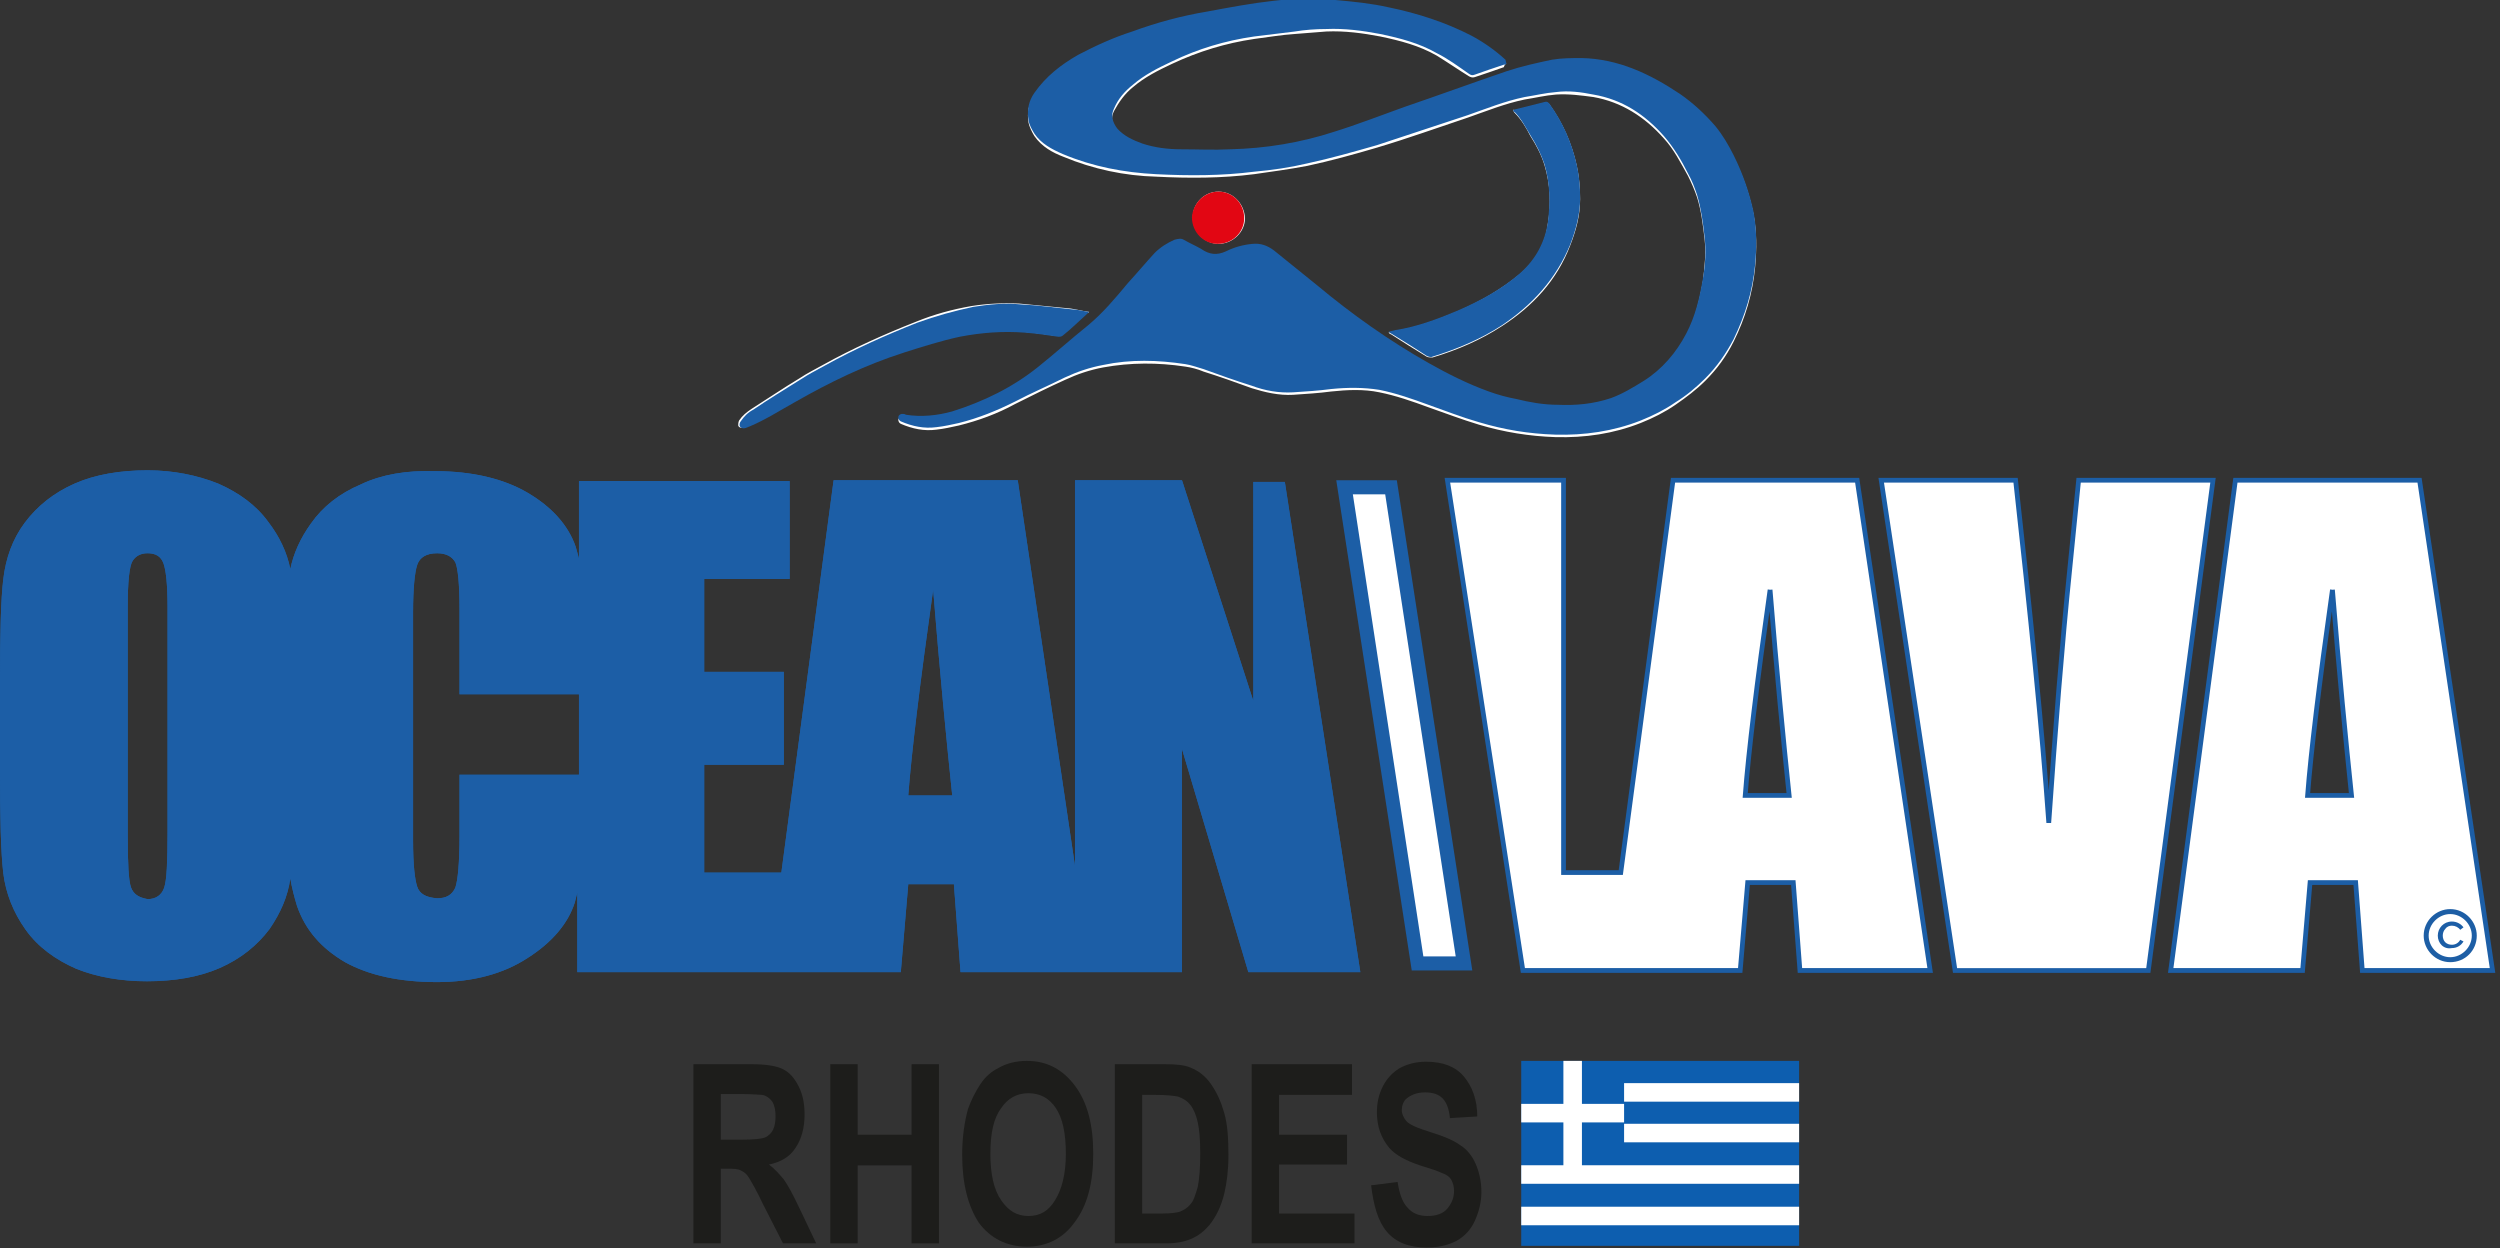
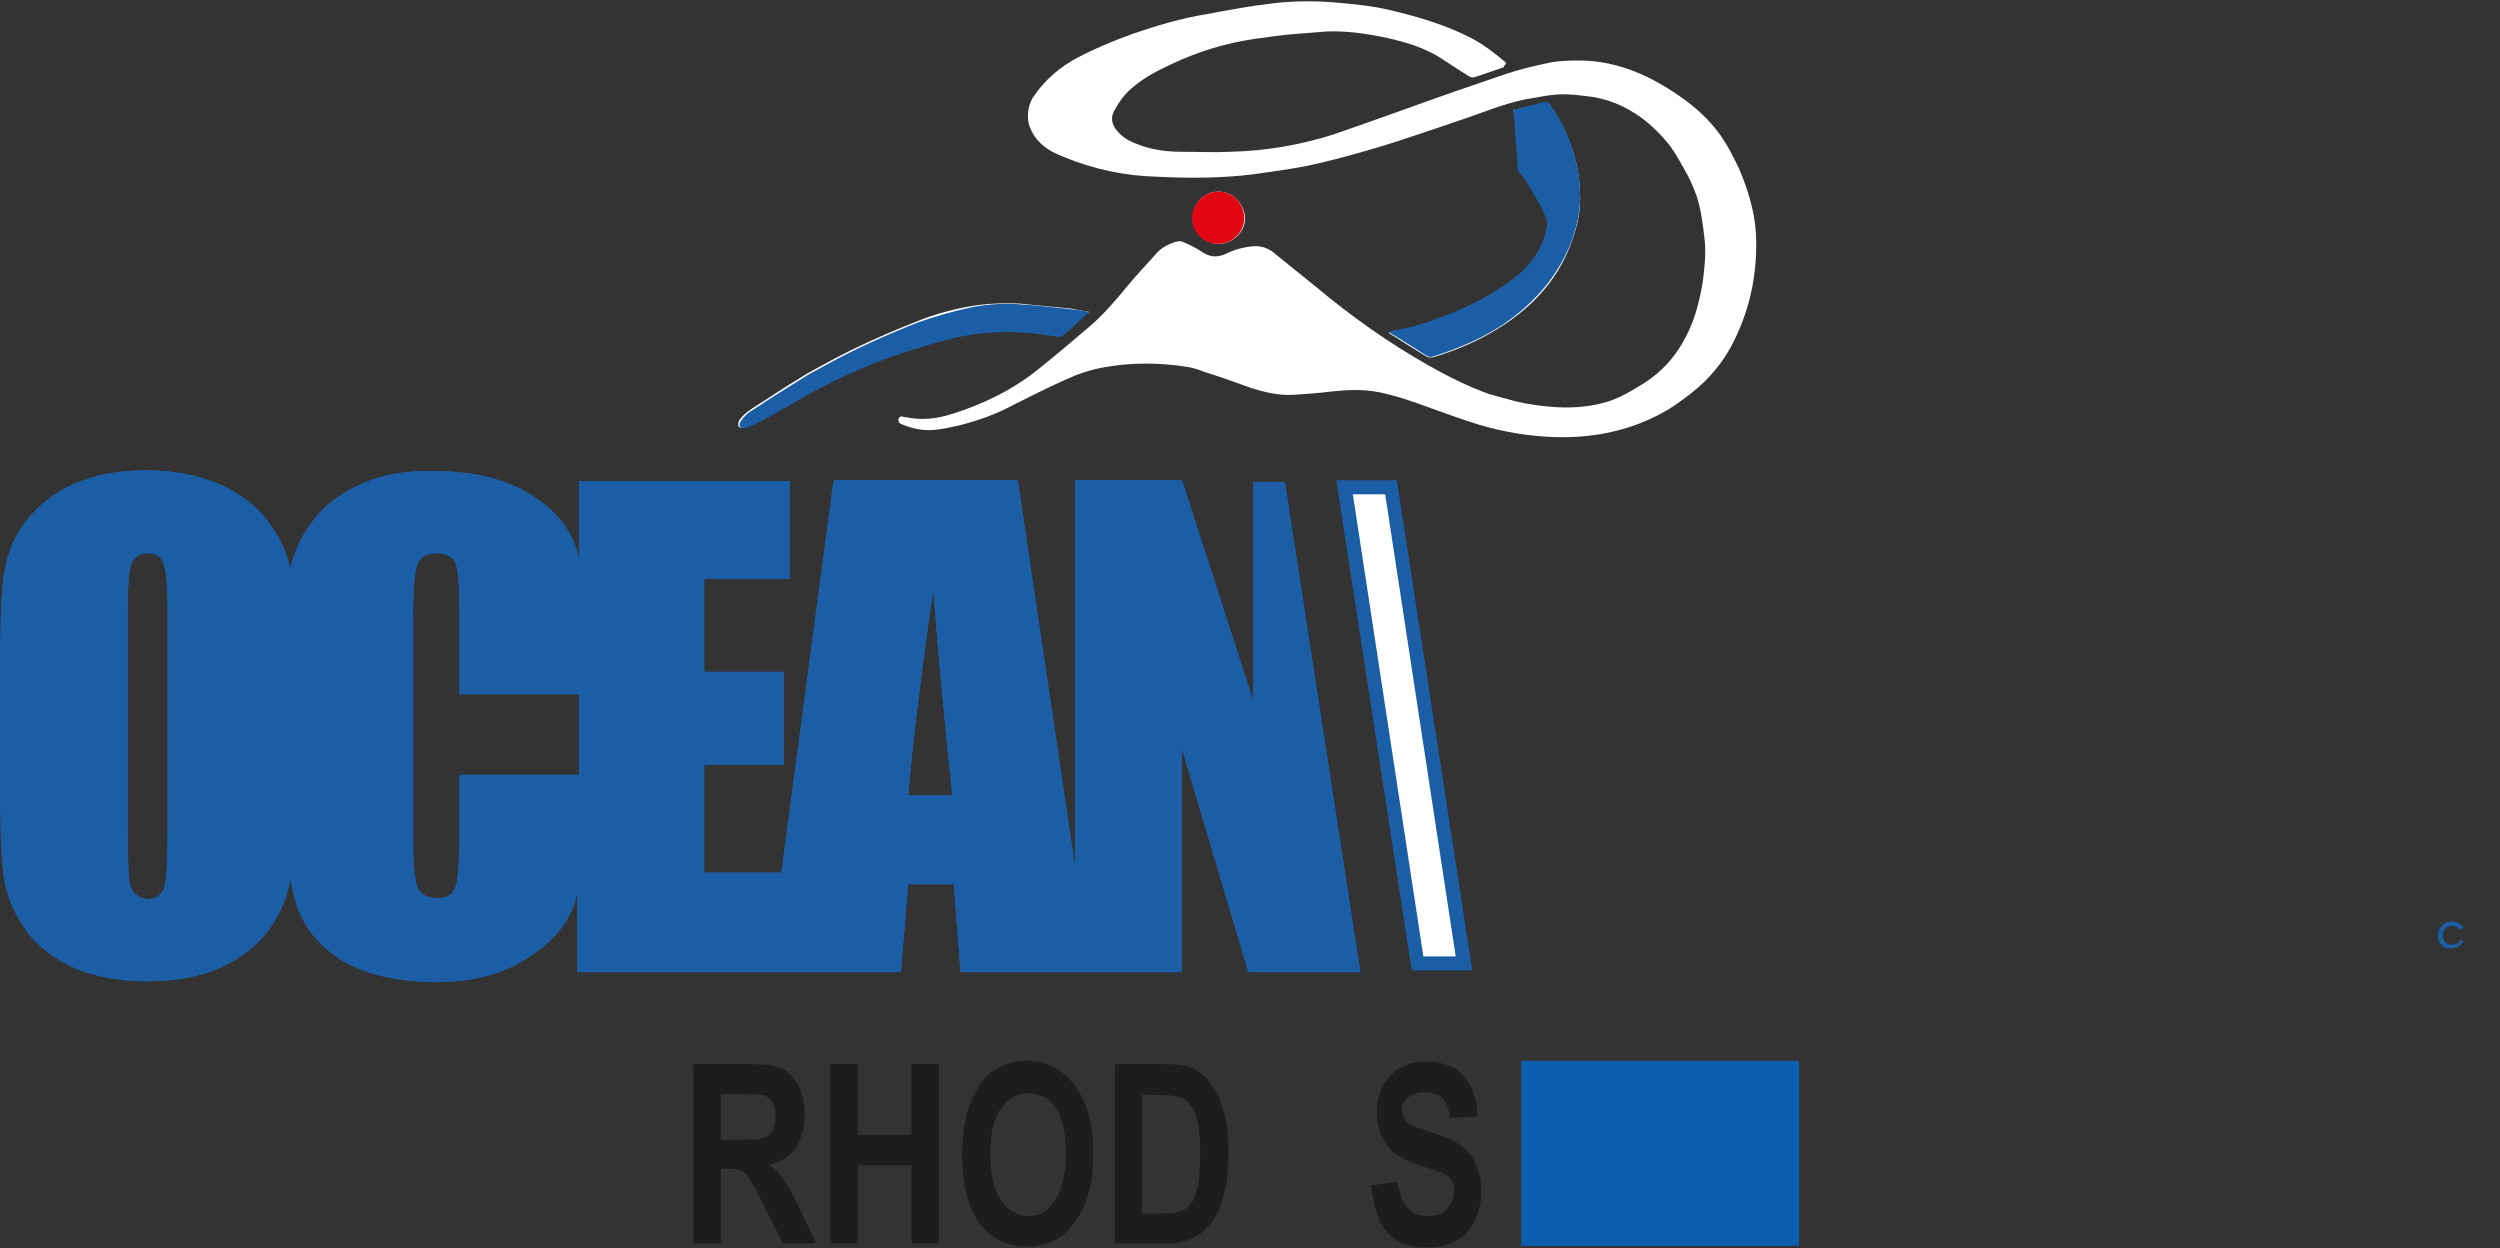
<svg xmlns="http://www.w3.org/2000/svg" xmlns:xlink="http://www.w3.org/1999/xlink" version="1.1" id="Isolationsmodus" x="0px" y="0px" width="301.4px" height="150.5px" viewBox="8 95.5 301.4 150.5" enable-background="new 8 95.5 301.4 150.5" xml:space="preserve">
  <rect x="8" y="95.5" width="301.4" height="150.5" fill="#333333" stroke="none" />
  <g>
    <g id="XMLID_6896_">
      <g id="XMLID_6900_">
        <g id="XMLID_6983_">
          <polygon fill="#FFFFFF" points="178.9,211.6 170.1,154.3 175.7,154.3 184.5,211.6     " />
          <g>
            <path fill="#1C5EA6" d="M175,155.1l8.5,55.7h-3.9l-8.5-55.7H175 M176.4,153.4h-7.3l9.1,59.1h7.3L176.4,153.4L176.4,153.4z" />
          </g>
        </g>
-         <path id="XMLID_6977_" fill="#FFFFFF" stroke="#1C5EA6" stroke-width="0.572" stroke-miterlimit="10" d="M221.4,166.6     c0.8,9.9,1.6,18.1,2.3,24.8h-5.3C218.8,186.2,219.8,177.9,221.4,166.6 M209.7,153.4l-6.3,47.3h-6.9v-47.3h-14l9.1,59.1h26.2     l0.9-10.6h5.5l0.8,10.6h15.7l-8.8-59.1H209.7z M258.6,153.4l-1.1,11c-0.9,8.8-1.7,18.9-2.5,30.3c-0.8-11.3-2.2-25-4-41.3h-16.2     l8.9,59.1H267l7.8-59.1H258.6z M289.2,166.6c0.8,9.9,1.6,18.1,2.3,24.8h-5.3C286.6,186.2,287.6,177.9,289.2,166.6 M277.5,153.4     l-7.8,59.1h15.9l0.9-10.6h5.5l0.8,10.6h15.7l-8.8-59.1H277.5z" />
        <g id="XMLID_6912_">
          <defs>
            <path id="XMLID_6913_" d="M120.5,166.6c0.8,9.9,1.6,18.1,2.3,24.8h-5.3C117.9,186.2,118.9,177.9,120.5,166.6 M23.8,202.5       c-0.3-0.8-0.4-2.9-0.4-6.3v-27.6c0-3,0.2-4.9,0.6-5.5c0.4-0.6,1-0.9,1.8-0.9c1,0,1.6,0.4,1.9,1.2c0.3,0.8,0.5,2.5,0.5,5.3v27.2       c0,3.5-0.1,5.7-0.4,6.6c-0.3,0.9-1,1.4-2,1.4C24.7,203.7,24.1,203.3,23.8,202.5 M58.3,202.4c-0.3-0.9-0.5-2.7-0.5-5.6v-27.4       c0-3,0.2-4.9,0.5-5.8c0.3-0.9,1.1-1.4,2.4-1.4c1.1,0,1.8,0.4,2.2,1.1c0.3,0.7,0.5,2.6,0.5,5.6v10.3h14.4v9.7H63.4v7.4       c0,3.2-0.2,5.3-0.5,6.2c-0.4,0.9-1.1,1.3-2.2,1.3C59.4,203.7,58.6,203.3,58.3,202.4 M51.5,153.9c-2.6,1.1-4.6,2.7-6,4.7       c-1.3,1.8-2.1,3.6-2.5,5.5c-0.4-2-1.3-3.9-2.6-5.6c-1.5-2.1-3.6-3.6-6.1-4.7c-2.5-1-5.4-1.6-8.5-1.6c-3.3,0-6.3,0.5-8.8,1.6       c-2.5,1.1-4.5,2.7-6,4.7c-1.5,2-2.3,4.3-2.6,6.8C8.1,167.7,8,172,8,177.9V188c0,6.1,0.1,10.3,0.4,12.8c0.3,2.4,1.2,4.7,2.7,6.8       c1.5,2.1,3.6,3.6,6.1,4.7c2.5,1,5.4,1.5,8.5,1.5c3.3,0,6.3-0.5,8.8-1.6c2.5-1.1,4.5-2.7,6-4.7c1.3-1.9,2.2-3.9,2.5-6.1       c0.2,1.2,0.5,2.3,0.8,3.3c1,2.9,2.9,5.1,5.8,6.8c2.9,1.6,6.6,2.4,11.1,2.4c4.3,0,8-1,10.9-2.9c3-1.9,4.9-4.2,5.7-6.7       c0.1-0.4,0.2-0.8,0.3-1.2v9.6h39l0.9-10.6h5.5l0.8,10.6h26.7v-26.9l8,26.9h13.5l-9.1-59.1h-3.8V180l-8.6-26.6h-12.9v46.5       l-6.9-46.5h-22.2l-6.3,47.3h-9.3v-13h9.6v-11.2h-9.6v-11.2h10.3v-11.8H77.8v9.4c-0.1-0.5-0.3-1.1-0.4-1.5       c-0.9-2.6-2.9-4.8-5.8-6.5c-2.9-1.7-6.7-2.6-11.2-2.6C57,152.2,54,152.7,51.5,153.9" />
          </defs>
          <use xlink:href="#XMLID_6913_" overflow="visible" fill="#1C5EA6" />
          <clipPath id="XMLID_5_">
            <use xlink:href="#XMLID_6913_" overflow="visible" />
          </clipPath>
          <g id="XMLID_6975_" clip-path="url(#XMLID_5_)">
            <polygon fill="#1C5EA6" points="136.6,281.3 -17.4,200.4 43.6,84.5 197.6,165.5      " />
          </g>
        </g>
        <path id="XMLID_6907_" fill-rule="evenodd" clip-rule="evenodd" fill="#FFFFFF" d="M189.6,103.2c-0.1-0.1-0.1-0.1-0.1-0.2     c-1.3-1.1-2.6-2.1-4.1-2.9c-3.1-1.6-6.5-2.6-9.9-3.4c-2.1-0.5-4.3-0.7-6.5-0.9c-2.5-0.2-5-0.2-7.5,0.1c-2.7,0.3-5.3,0.8-8,1.3     c-3.1,0.5-6.1,1.4-9,2.4c-2.2,0.8-4.4,1.7-6.5,2.8c-2.1,1.1-3.9,2.6-5.3,4.6c-0.7,1-0.9,2.1-0.7,3.3c0.1,0.5,0.4,1.1,0.7,1.6     c0.9,1.3,2.2,2,3.5,2.5c3.6,1.5,7.4,2.3,11.2,2.4c3.9,0.2,7.9,0.2,11.8-0.3c2.1-0.3,4.3-0.6,6.4-1c2.8-0.6,5.7-1.4,8.4-2.2     c3.7-1.1,7.3-2.4,10.9-3.6c2.3-0.8,4.5-1.7,6.9-2.2c1.3-0.2,2.5-0.5,3.8-0.6c1.5-0.1,3,0.1,4.5,0.3c3.4,0.6,6.2,2.4,8.5,5     c1.2,1.3,2,2.9,2.9,4.5c0.4,0.8,0.8,1.7,1.1,2.6c0.5,1.6,0.7,3.3,0.9,5c0.2,1.7,0,3.4-0.2,5.1c-0.4,2.3-0.9,4.5-2,6.6     c-1.2,2.4-2.9,4.3-5.1,5.7c-1.3,0.8-2.6,1.6-4,2.1c-2.1,0.7-4.2,0.9-6.4,0.8c-1.7-0.1-3.3-0.3-5-0.7c-1.1-0.3-2.2-0.6-3.3-0.9     c-2.5-0.9-4.9-2.1-7.2-3.4c-4.8-2.7-9.3-5.9-13.5-9.4c-1.7-1.4-3.5-2.8-5.2-4.2c-0.7-0.6-1.6-0.9-2.6-0.8     c-1.1,0.1-2.2,0.4-3.2,0.9c-1.1,0.5-2,0.4-3-0.3c-0.6-0.4-1.4-0.8-2.1-1.1c-0.4-0.2-0.7-0.1-1.1,0c-0.9,0.3-1.8,0.8-2.4,1.6     c-1.1,1.2-2.2,2.4-3.2,3.6c-1.5,1.8-3,3.6-4.8,5.1c-2,1.7-4,3.4-6,5c-3.1,2.5-6.6,4.2-10.4,5.4c-1.9,0.6-3.7,0.8-5.6,0.4     c-0.1,0-0.3,0-0.4-0.1c-0.3,0-0.4,0.1-0.5,0.4c0,0.2,0.1,0.4,0.3,0.5c1.4,0.6,2.8,0.9,4.3,0.7c0.9-0.1,1.8-0.3,2.7-0.5     c2.4-0.6,4.6-1.4,6.8-2.6c2-1,4-2,6-2.9c1.5-0.7,3-1.2,4.6-1.5c3.3-0.6,6.6-0.6,9.9-0.1c0.7,0.1,1.5,0.3,2.2,0.6     c1.9,0.6,3.9,1.3,5.8,2c1.6,0.5,3.3,0.9,5,0.8c1.5-0.1,3.1-0.2,4.6-0.4c1.9-0.2,3.9-0.3,5.8,0.1c2,0.4,4,1.1,5.9,1.8     c2,0.7,4.1,1.5,6.1,2.1c3,0.9,6.1,1.4,9.2,1.5c3.6,0.1,7-0.4,10.3-1.7c1.5-0.6,2.9-1.3,4.2-2.2c1.3-0.9,2.5-1.8,3.6-2.9     c1.4-1.4,2.5-2.9,3.4-4.7c1.4-2.8,2.3-5.8,2.6-9c0.2-2.2,0.2-4.3-0.2-6.4c-0.5-2.4-1.3-4.7-2.4-6.8c-0.6-1.2-1.3-2.4-2.2-3.5     c-1.2-1.5-2.7-2.8-4.3-3.9c-3.6-2.5-7.4-4.2-11.8-4.3c-1.2,0-2.4,0-3.6,0.2c-1.9,0.4-3.7,0.8-5.5,1.4c-4.1,1.4-8.2,2.8-12.3,4.3     c-2.8,1-5.6,2-8.5,3c-4.1,1.3-8.2,2-12.5,2.1c-2,0.1-3.9,0-5.9,0c-1.6,0-3.2-0.2-4.7-0.7c-1.1-0.4-2.2-0.8-3-1.8     c-0.7-0.8-0.8-1.6-0.4-2.4c0.6-1.1,1.3-2.1,2.3-2.9c1.4-1.2,3-2,4.7-2.8c3.2-1.5,6.5-2.5,9.9-3c1.6-0.2,3.3-0.5,4.9-0.6     c1.3-0.1,2.6-0.2,3.8-0.3c2.2-0.1,4.4,0.2,6.5,0.6c2.4,0.5,4.7,1.1,6.8,2.3c1.3,0.8,2.6,1.7,3.9,2.5c0.2,0.1,0.4,0.2,0.7,0.1     c1.2-0.4,2.4-0.8,3.5-1.2C189.4,103.3,189.5,103.2,189.6,103.2 M190.4,108.8c0.1,0.1,0.1,0.2,0.2,0.3c0.8,0.8,1.4,1.8,1.9,2.8     c0.7,1.1,1.3,2.2,1.7,3.5c0.7,2.3,0.8,4.7,0.4,7.1c-0.3,2.4-1.4,4.4-3.3,6c-2.3,1.9-4.9,3.4-7.7,4.6c-2.4,1-4.8,1.9-7.4,2.3     c-0.2,0-0.5,0.1-0.8,0.2c0.1,0.1,0.2,0.2,0.3,0.2c1.4,0.9,2.8,1.8,4.3,2.7c0.2,0.1,0.5,0.1,0.7,0.1c3-0.9,5.8-2.1,8.4-3.8     c3.7-2.4,6.6-5.5,8.2-9.7c0.7-1.8,1.2-3.6,1.2-5.6c0-1.3-0.1-2.6-0.4-4c-0.6-2.7-1.7-5.2-3.3-7.4c-0.2-0.2-0.3-0.3-0.6-0.2     c-1.2,0.3-2.4,0.6-3.6,0.9C190.5,108.7,190.5,108.7,190.4,108.8 M139.3,133.1c-0.8-0.1-1.5-0.3-2.2-0.4c-2.1-0.2-4.1-0.4-6.2-0.6     c-1.9-0.1-3.9,0-5.8,0.3c-2.3,0.4-4.5,1-6.7,1.9c-3.8,1.5-7.6,3.2-11.2,5.2c-0.9,0.5-1.9,1-2.8,1.6c-2,1.2-3.9,2.5-5.8,3.7     c-0.6,0.4-1.1,0.8-1.5,1.4c-0.1,0.2-0.1,0.5-0.1,0.6c0.1,0.3,0.4,0.3,0.7,0.2c0.2,0,0.3-0.1,0.5-0.2c1.9-0.8,3.7-1.9,5.4-2.9     c4.2-2.5,8.5-4.6,13.2-6c2.2-0.7,4.4-1.4,6.7-1.9c2.6-0.5,5.2-0.7,7.8-0.5c1.4,0.1,2.7,0.3,4.1,0.5c0.3,0,0.4,0,0.6-0.2     c1-0.9,1.9-1.8,2.9-2.6C139.2,133.3,139.2,133.2,139.3,133.1 M154.9,118.6c-1.7,0-3.1,1.4-3.1,3.1c0,1.7,1.4,3.2,3.1,3.2     c1.7,0,3.2-1.4,3.2-3.1C158,120,156.6,118.6,154.9,118.6" />
        <g id="XMLID_6901_">
          <g id="XMLID_6903_">
-             <path id="XMLID_6906_" fill-rule="evenodd" clip-rule="evenodd" fill="#1C5EA6" d="M189.6,103.2c-0.1,0.1-0.2,0.1-0.3,0.1       c-1.2,0.4-2.4,0.8-3.5,1.2c-0.3,0.1-0.4,0.1-0.7-0.1c-1.3-0.9-2.5-1.8-3.9-2.5c-2.1-1.2-4.4-1.8-6.8-2.3       c-2.1-0.4-4.3-0.7-6.5-0.6c-1.3,0-2.6,0.1-3.8,0.3c-1.6,0.2-3.3,0.4-4.9,0.6c-3.5,0.5-6.8,1.5-9.9,3c-1.7,0.8-3.3,1.6-4.7,2.8       c-1,0.8-1.8,1.7-2.3,2.9c-0.4,0.8-0.2,1.6,0.4,2.4c0.8,0.9,1.9,1.4,3,1.8c1.5,0.5,3.1,0.7,4.7,0.7c2,0,3.9,0.1,5.9,0       c4.3-0.1,8.5-0.8,12.5-2.1c2.9-0.9,5.7-2,8.5-3c4.1-1.4,8.2-2.9,12.3-4.3c1.8-0.6,3.6-1,5.5-1.4c1.2-0.2,2.4-0.2,3.6-0.2       c4.4,0.1,8.2,1.9,11.8,4.3c1.6,1.1,3,2.4,4.3,3.9c0.9,1.1,1.6,2.3,2.2,3.5c1.1,2.2,1.9,4.5,2.4,6.8c0.4,2.1,0.4,4.3,0.2,6.4       c-0.3,3.2-1.2,6.1-2.6,9c-0.9,1.7-2,3.3-3.4,4.7c-1.1,1.1-2.3,2.1-3.6,2.9c-1.3,0.9-2.7,1.6-4.2,2.2c-3.3,1.3-6.8,1.8-10.3,1.7       c-3.2-0.1-6.2-0.6-9.2-1.5c-2.1-0.6-4.1-1.4-6.1-2.1c-1.9-0.7-3.9-1.4-5.9-1.8c-1.9-0.3-3.8-0.3-5.8-0.1       c-1.5,0.2-3.1,0.3-4.6,0.4c-1.7,0.1-3.4-0.2-5-0.8c-1.9-0.6-3.9-1.3-5.8-2c-0.7-0.2-1.5-0.5-2.2-0.6c-3.3-0.5-6.6-0.6-9.9,0.1       c-1.6,0.3-3.1,0.8-4.6,1.5c-2,1-4.1,1.9-6,2.9c-2.2,1.1-4.4,2-6.8,2.6c-0.9,0.2-1.8,0.4-2.7,0.5c-1.5,0.2-2.9-0.1-4.3-0.7       c-0.2-0.1-0.3-0.3-0.3-0.5c0-0.2,0.2-0.4,0.5-0.4c0.1,0,0.3,0,0.4,0.1c1.9,0.3,3.8,0.1,5.6-0.4c3.8-1.2,7.3-2.9,10.4-5.4       c2-1.6,4-3.4,6-5c1.8-1.5,3.3-3.3,4.8-5.1c1.1-1.2,2.1-2.4,3.2-3.6c0.7-0.7,1.5-1.2,2.4-1.6c0.4-0.1,0.8-0.2,1.1,0       c0.7,0.4,1.4,0.7,2.1,1.1c1,0.7,1.9,0.8,3,0.3c1-0.5,2.1-0.8,3.2-0.9c1-0.1,1.8,0.2,2.6,0.8c1.7,1.4,3.5,2.8,5.2,4.2       c4.2,3.5,8.7,6.7,13.5,9.4c2.3,1.3,4.7,2.5,7.2,3.4c1.1,0.4,2.2,0.7,3.3,0.9c1.6,0.4,3.3,0.7,5,0.7c2.2,0.1,4.3-0.1,6.4-0.8       c1.4-0.5,2.7-1.3,4-2.1c2.2-1.4,3.9-3.4,5.1-5.7c1.1-2.1,1.6-4.3,2-6.6c0.3-1.7,0.4-3.4,0.2-5.1c-0.2-1.7-0.4-3.3-0.9-5       c-0.3-0.9-0.6-1.7-1.1-2.6c-0.8-1.6-1.7-3.1-2.9-4.5c-2.3-2.6-5-4.4-8.5-5c-1.5-0.3-3-0.5-4.5-0.3c-1.3,0.1-2.5,0.4-3.8,0.6       c-2.4,0.5-4.6,1.4-6.9,2.2c-3.6,1.2-7.3,2.4-10.9,3.6c-2.8,0.8-5.6,1.6-8.4,2.2c-2.1,0.5-4.2,0.8-6.4,1       c-3.9,0.5-7.9,0.5-11.8,0.3c-3.9-0.2-7.6-0.9-11.2-2.4c-1.4-0.6-2.7-1.3-3.5-2.5c-0.3-0.5-0.6-1-0.7-1.6       c-0.2-1.2,0-2.3,0.7-3.3c1.4-2,3.2-3.4,5.3-4.6c2.1-1.1,4.3-2.1,6.5-2.8c3-1.1,6-1.9,9-2.4c2.7-0.5,5.3-1,8-1.3       c2.5-0.3,5-0.3,7.5-0.1c2.2,0.2,4.3,0.4,6.5,0.9c3.4,0.7,6.8,1.8,9.9,3.4c1.5,0.8,2.9,1.8,4.1,2.9       C189.6,103.1,189.6,103.1,189.6,103.2" />
-             <path id="XMLID_6905_" fill-rule="evenodd" clip-rule="evenodd" fill="#1C5EA6" d="M190.4,108.8c0.1,0,0.1-0.1,0.2-0.1       c1.2-0.3,2.4-0.6,3.6-0.9c0.3-0.1,0.4,0,0.6,0.2c1.6,2.2,2.7,4.7,3.3,7.4c0.3,1.3,0.4,2.6,0.4,4c0,1.9-0.5,3.8-1.2,5.6       c-1.7,4.1-4.5,7.2-8.2,9.7c-2.6,1.7-5.5,2.9-8.4,3.8c-0.2,0.1-0.5,0-0.7-0.1c-1.4-0.9-2.8-1.8-4.3-2.7c-0.1,0-0.1-0.1-0.3-0.2       c0.3-0.1,0.5-0.1,0.8-0.2c2.6-0.4,5-1.3,7.4-2.3c2.8-1.2,5.4-2.6,7.7-4.6c1.8-1.6,2.9-3.6,3.3-6c0.3-2.4,0.3-4.7-0.4-7.1       c-0.4-1.2-1-2.4-1.7-3.5c-0.6-1-1.1-2-1.9-2.8C190.5,109,190.5,108.9,190.4,108.8" />
+             <path id="XMLID_6905_" fill-rule="evenodd" clip-rule="evenodd" fill="#1C5EA6" d="M190.4,108.8c0.1,0,0.1-0.1,0.2-0.1       c1.2-0.3,2.4-0.6,3.6-0.9c0.3-0.1,0.4,0,0.6,0.2c1.6,2.2,2.7,4.7,3.3,7.4c0.3,1.3,0.4,2.6,0.4,4c0,1.9-0.5,3.8-1.2,5.6       c-1.7,4.1-4.5,7.2-8.2,9.7c-2.6,1.7-5.5,2.9-8.4,3.8c-0.2,0.1-0.5,0-0.7-0.1c-1.4-0.9-2.8-1.8-4.3-2.7c-0.1,0-0.1-0.1-0.3-0.2       c0.3-0.1,0.5-0.1,0.8-0.2c2.6-0.4,5-1.3,7.4-2.3c2.8-1.2,5.4-2.6,7.7-4.6c1.8-1.6,2.9-3.6,3.3-6c-0.4-1.2-1-2.4-1.7-3.5c-0.6-1-1.1-2-1.9-2.8C190.5,109,190.5,108.9,190.4,108.8" />
            <path id="XMLID_6904_" fill-rule="evenodd" clip-rule="evenodd" fill="#1C5EA6" d="M139.3,133.1c-0.1,0.1-0.2,0.2-0.2,0.2       c-1,0.9-1.9,1.8-2.9,2.6c-0.2,0.2-0.4,0.2-0.6,0.2c-1.4-0.2-2.7-0.4-4.1-0.5c-2.6-0.2-5.2,0-7.8,0.5c-2.3,0.5-4.5,1.2-6.7,1.9       c-4.7,1.5-9,3.6-13.2,6c-1.8,1-3.5,2.1-5.4,2.9c-0.2,0.1-0.3,0.1-0.5,0.2c-0.3,0.1-0.6,0-0.7-0.2c-0.1-0.2,0-0.5,0.1-0.6       c0.4-0.6,0.9-1.1,1.5-1.4c1.9-1.3,3.9-2.5,5.8-3.7c0.9-0.6,1.9-1.1,2.8-1.6c3.6-2,7.4-3.7,11.2-5.2c2.2-0.8,4.4-1.4,6.7-1.9       c1.9-0.3,3.8-0.5,5.8-0.3c2.1,0.1,4.1,0.4,6.2,0.6C137.8,132.8,138.5,133,139.3,133.1" />
          </g>
          <path id="XMLID_6902_" fill-rule="evenodd" clip-rule="evenodd" fill="#E20613" d="M154.9,118.6c1.7,0,3.1,1.4,3.1,3.2      c0,1.7-1.4,3.1-3.2,3.1c-1.7,0-3.1-1.4-3.1-3.2C151.8,120,153.2,118.6,154.9,118.6" />
        </g>
      </g>
      <g id="XMLID_6897_">
        <path id="XMLID_6899_" fill="#1C5EA6" d="M301.9,208.3c0-0.9,0.7-1.7,1.7-1.7c0.6,0,1.1,0.3,1.4,0.7l-0.4,0.3     c-0.2-0.3-0.6-0.5-1-0.5c-0.3,0-0.6,0.1-0.8,0.4c-0.2,0.2-0.3,0.5-0.3,0.8c0,0.3,0.1,0.6,0.3,0.8c0.2,0.2,0.5,0.3,0.8,0.3     c0.4,0,0.8-0.2,1-0.6l0.4,0.2c-0.3,0.5-0.8,0.8-1.4,0.8C302.6,210,301.9,209.2,301.9,208.3" />
        <g id="XMLID_6898_">
          <g>
-             <path fill="#1D5EA5" d="M303.4,205.7c1.4,0,2.6,1.2,2.6,2.6s-1.2,2.6-2.6,2.6s-2.6-1.2-2.6-2.6S302,205.7,303.4,205.7        M303.4,205.1c-1.7,0-3.2,1.4-3.2,3.2c0,1.7,1.4,3.2,3.2,3.2s3.2-1.4,3.2-3.2C306.6,206.6,305.2,205.1,303.4,205.1L303.4,205.1       z" />
-           </g>
+             </g>
        </g>
      </g>
    </g>
    <g>
      <g id="XMLID_6889_">
        <g id="XMLID_6893_">
          <g id="XMLID_6894_">
            <g id="XMLID_6145_">
              <path id="XMLID_6146_" fill="#1D1D1B" d="M91.6,245.4v-21.6h7c1.7,0,3,0.2,3.8,0.6c0.8,0.4,1.4,1.1,1.9,2.1        c0.5,1,0.7,2.1,0.7,3.4c0,1.6-0.4,3-1.1,4c-0.7,1.1-1.8,1.7-3.2,2c0.7,0.5,1.3,1.2,1.8,1.8c0.5,0.7,1.1,1.8,1.9,3.5l2,4.2h-4        l-2.4-4.7c-0.8-1.7-1.4-2.7-1.7-3.2s-0.6-0.7-1-0.9c-0.4-0.2-0.9-0.2-1.7-0.2h-0.7v9H91.6z M94.9,232.9h2.4        c1.6,0,2.6-0.1,3-0.3c0.4-0.2,0.7-0.5,0.9-0.9c0.2-0.4,0.3-1,0.3-1.6c0-0.7-0.1-1.3-0.4-1.8c-0.3-0.4-0.7-0.7-1.2-0.8        c-0.3,0-1.1-0.1-2.4-0.1h-2.6V232.9z" />
              <path id="XMLID_6150_" fill="#1D1D1B" d="M108.1,245.4v-21.6h3.3v8.5h6.5v-8.5h3.3v21.6h-3.3V236h-6.5v9.4H108.1z" />
              <path id="XMLID_6152_" fill="#1D1D1B" d="M124,234.7c0-2.2,0.3-4,0.7-5.5c0.4-1.1,0.9-2.1,1.5-3c0.6-0.9,1.3-1.5,2.1-1.9        c1-0.6,2.2-0.9,3.5-0.9c2.4,0,4.3,1,5.8,3s2.2,4.7,2.2,8.2c0,3.5-0.7,6.2-2.2,8.2c-1.4,2-3.4,3-5.8,3c-2.4,0-4.4-1-5.8-2.9        C124.7,240.9,124,238.2,124,234.7z M127.4,234.6c0,2.4,0.4,4.3,1.3,5.6c0.9,1.3,1.9,1.9,3.3,1.9s2.4-0.6,3.2-1.9        c0.8-1.3,1.3-3.1,1.3-5.6c0-2.5-0.4-4.3-1.2-5.5c-0.8-1.2-1.9-1.8-3.3-1.8s-2.5,0.6-3.3,1.8        C127.8,230.3,127.4,232.1,127.4,234.6z" />
              <path id="XMLID_6155_" fill="#1D1D1B" d="M142.4,223.8h6c1.4,0,2.4,0.1,3.1,0.4c1,0.4,1.8,1,2.5,2c0.7,1,1.2,2.1,1.6,3.5        c0.4,1.4,0.5,3.1,0.5,5.1c0,1.8-0.2,3.3-0.5,4.6c-0.4,1.6-1,2.8-1.8,3.8c-0.6,0.7-1.3,1.3-2.3,1.7c-0.7,0.3-1.7,0.5-2.9,0.5        h-6.2V223.8z M145.7,227.5v14.3h2.5c0.9,0,1.6-0.1,2-0.2c0.5-0.2,1-0.5,1.3-0.9c0.4-0.4,0.6-1.1,0.9-2.1c0.2-1,0.3-2.3,0.3-4        c0-1.7-0.1-2.9-0.3-3.8c-0.2-0.9-0.5-1.6-0.9-2.1c-0.4-0.5-0.9-0.8-1.5-1c-0.5-0.1-1.4-0.2-2.7-0.2H145.7z" />
-               <path id="XMLID_6159_" fill="#1D1D1B" d="M158.9,245.4v-21.6h12.1v3.7h-8.8v4.8h8.2v3.6h-8.2v5.9h9.1v3.6H158.9z" />
              <path id="XMLID_6161_" fill="#1D1D1B" d="M173.3,238.4l3.2-0.4c0.2,1.4,0.6,2.5,1.2,3.1c0.6,0.7,1.4,1,2.4,1        c1.1,0,1.9-0.3,2.4-0.9s0.8-1.3,0.8-2.1c0-0.5-0.1-0.9-0.3-1.3c-0.2-0.4-0.6-0.7-1.2-0.9c-0.4-0.2-1.3-0.5-2.6-0.9        c-1.8-0.6-3-1.3-3.7-2.1c-1-1.2-1.5-2.6-1.5-4.3c0-1.1,0.2-2.1,0.7-3.1c0.5-1,1.2-1.7,2-2.2c0.9-0.5,2-0.8,3.2-0.8        c2.1,0,3.6,0.6,4.6,1.8c1,1.2,1.6,2.8,1.6,4.8l-3.3,0.2c-0.1-1.1-0.4-1.9-0.9-2.4c-0.5-0.5-1.2-0.7-2.1-0.7        c-1,0-1.7,0.3-2.3,0.8c-0.3,0.3-0.5,0.8-0.5,1.3c0,0.5,0.2,0.9,0.5,1.3c0.4,0.5,1.4,0.9,3,1.4c1.6,0.5,2.8,1,3.6,1.6        c0.8,0.5,1.4,1.3,1.8,2.2c0.4,0.9,0.7,2.1,0.7,3.4c0,1.2-0.3,2.4-0.8,3.5c-0.5,1.1-1.3,1.9-2.2,2.4c-1,0.5-2.1,0.8-3.6,0.8        c-2.1,0-3.7-0.6-4.8-1.9S173.6,240.8,173.3,238.4z" />
            </g>
          </g>
        </g>
      </g>
      <g>
        <rect id="_x32_" x="191.4" y="223.4" fill="#0D5EAF" width="33.5" height="22.3" />
-         <path id="_x31_" fill="none" stroke="#FFFFFF" stroke-width="2.234" d="M197.6,223.4v13.7 M191.4,229.7h12.4 M203.8,227.2h21.1      M203.8,232.1h21.1 M191.4,237.1h33.5 M191.4,242.1h33.5" />
      </g>
    </g>
  </g>
</svg>